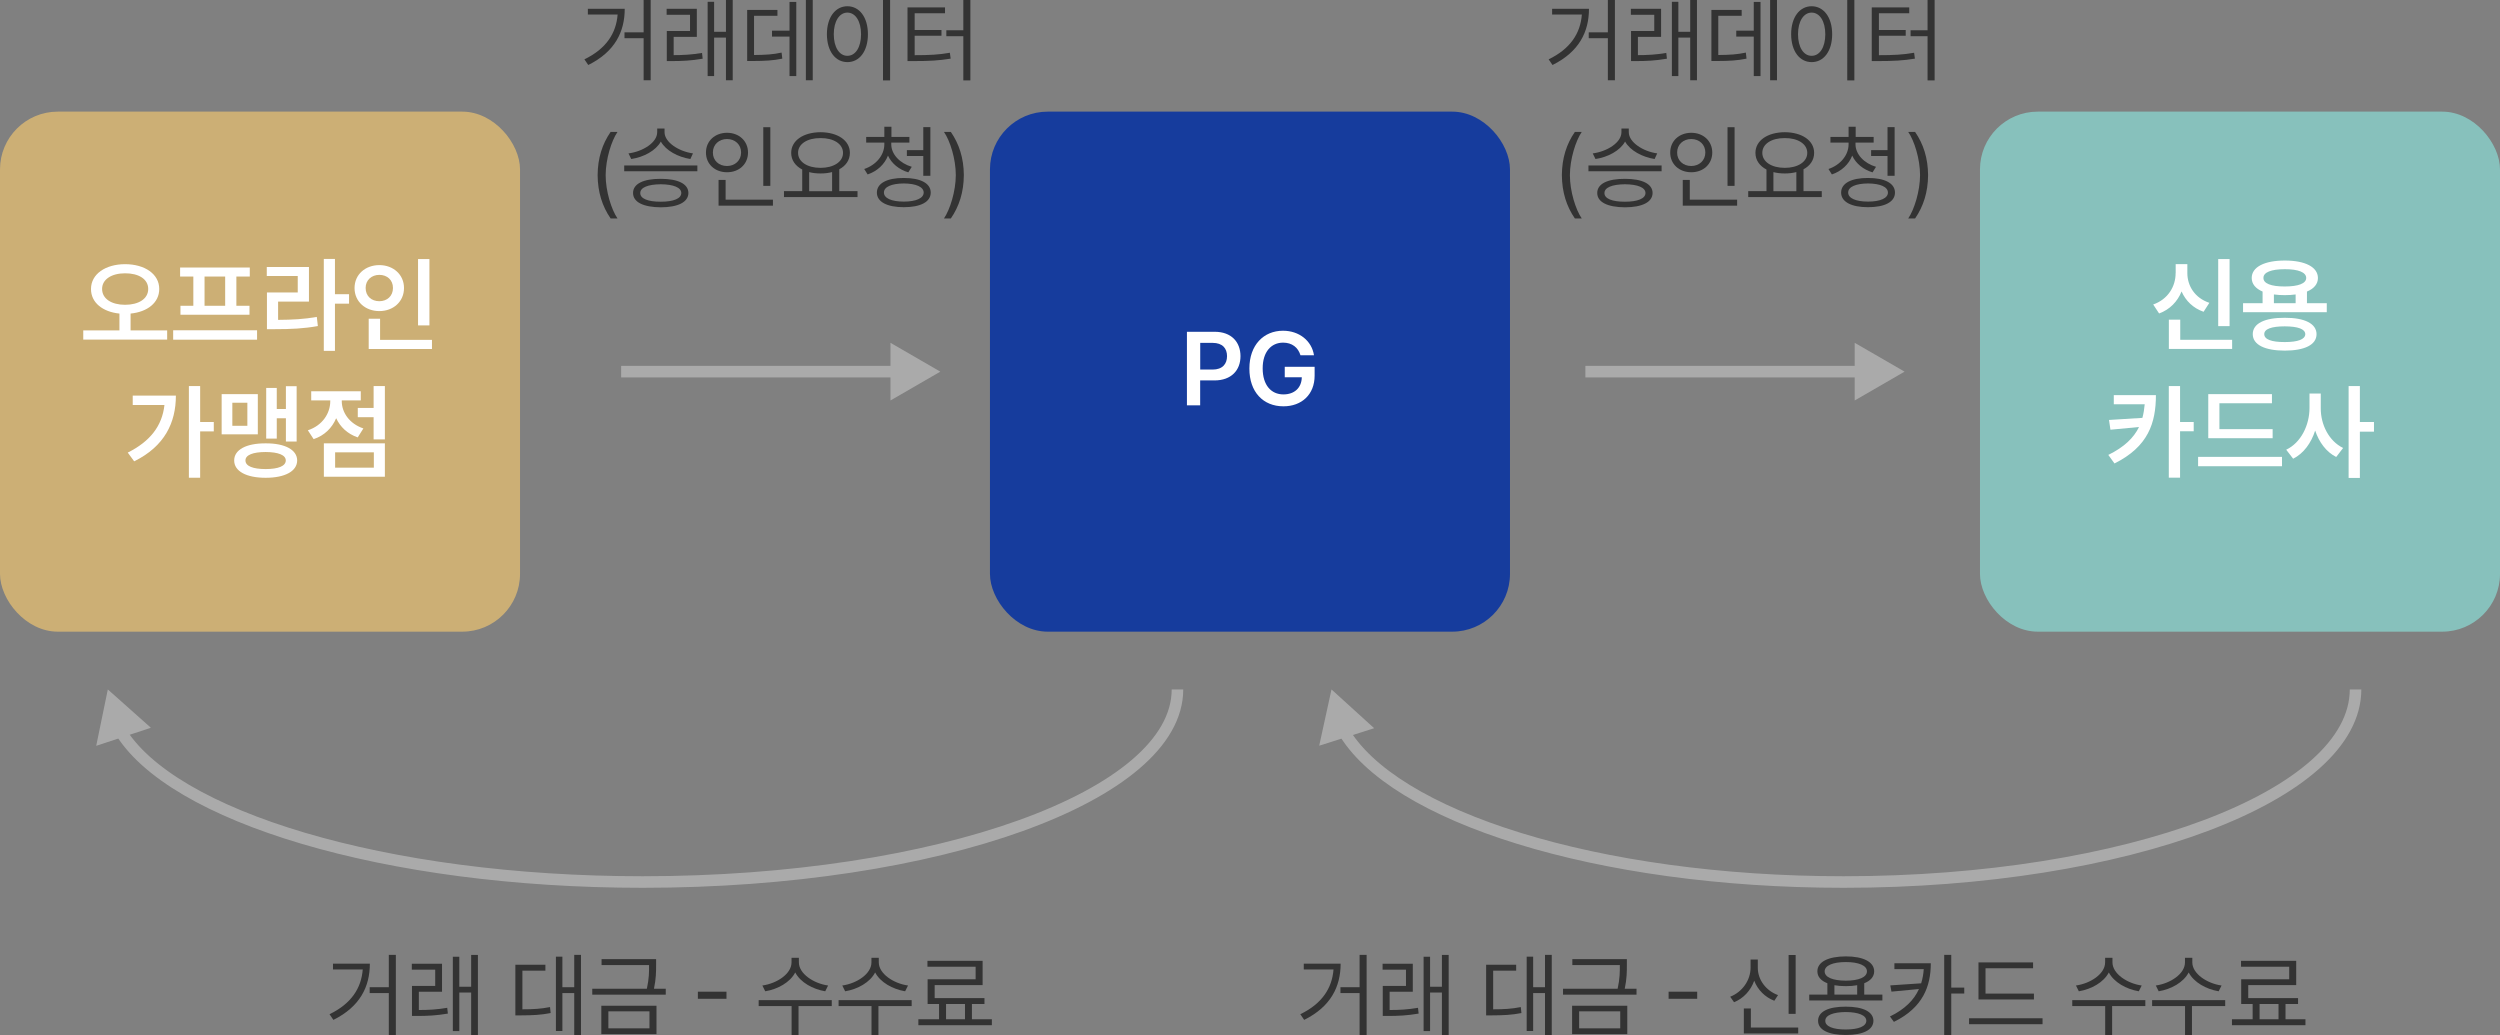
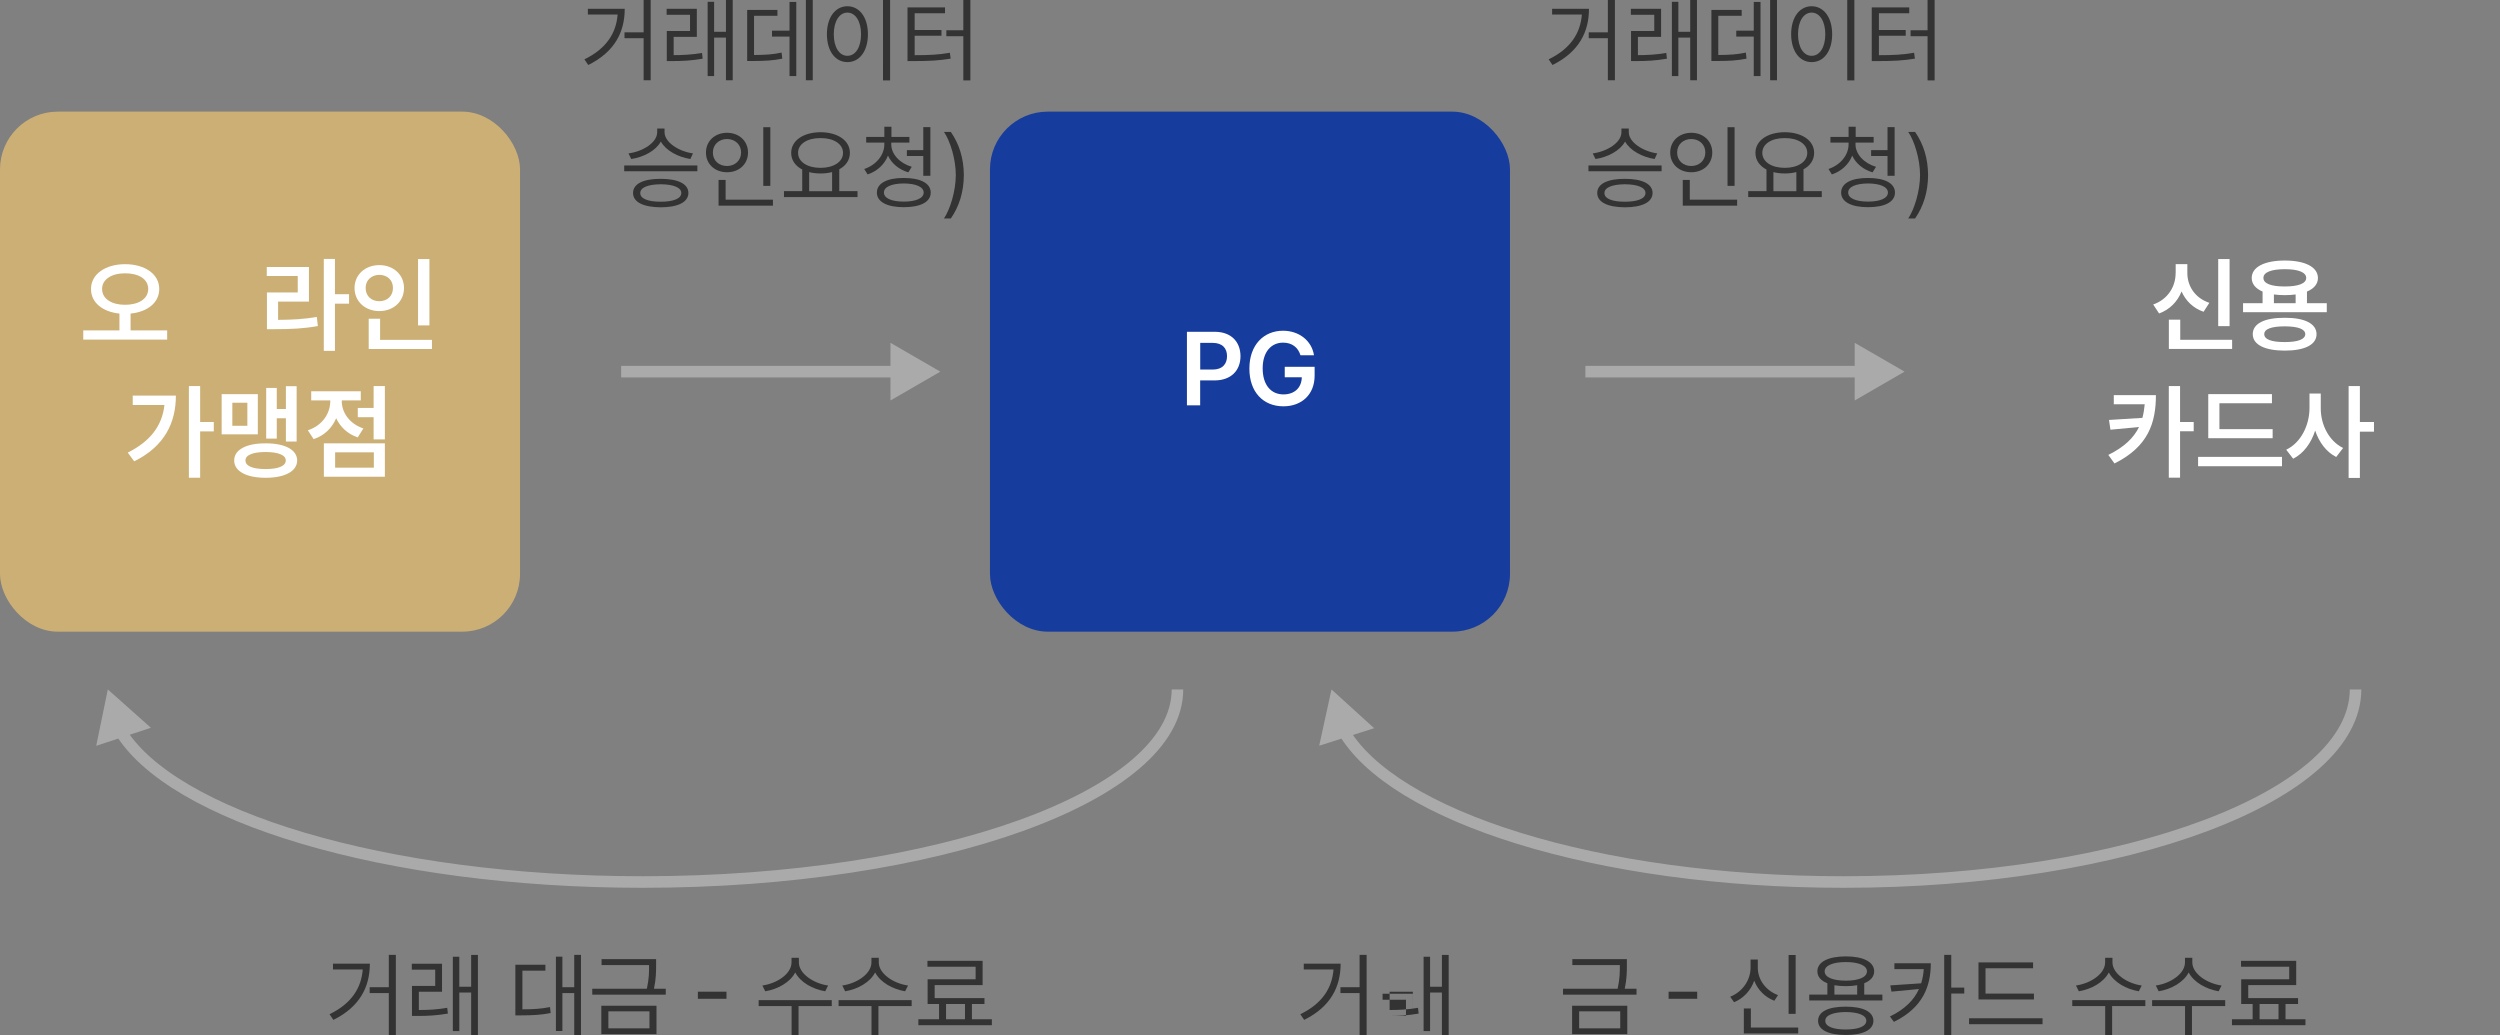
<svg xmlns="http://www.w3.org/2000/svg" id="_레이어_2" data-name="레이어 2" viewBox="0 0 432.67 179.15">
  <rect x="0" y="0" width="432.67" height="179.15" fill="#808080" stroke="none" />
  <defs>
    <style>
      .cls-1 {
        fill: #87c1bc;
      }

      .cls-1, .cls-2, .cls-3, .cls-4, .cls-5, .cls-6 {
        stroke-width: 0px;
      }

      .cls-2 {
        fill: #aaa;
      }

      .cls-3 {
        fill: #163c9d;
      }

      .cls-4 {
        fill: #333;
      }

      .cls-7 {
        fill: none;
        stroke: #aaa;
        stroke-miterlimit: 10;
        stroke-width: 2px;
      }

      .cls-5 {
        fill: #ccaf75;
      }

      .cls-6 {
        fill: #fff;
      }
    </style>
  </defs>
  <g id="_레이어_1-2" data-name="레이어 1">
    <g>
      <g>
        <path class="cls-4" d="M106.88,2.52h-5.14v-1h6.38c0,3.94-1.67,7.43-6.31,9.73l-.67-.98c3.76-1.82,5.5-4.5,5.75-7.75ZM112.61,13.89h-1.22v-7.28h-3.31v-1.02h3.31V0h1.22v13.89Z" />
        <path class="cls-4" d="M120.61,6.38h-4.02v3.16c1.6,0,3.11-.07,4.91-.38l.11,1c-1.98.34-3.55.41-5.3.41h-.91v-5.2h4.02v-2.81h-4.05v-1.03h5.23v4.86ZM122.47.31h1.12v5.19h2.05V0h1.17v13.89h-1.17v-7.38h-2.05v6.66h-1.12V.31Z" />
        <path class="cls-4" d="M129.32,1.72h5.23v1.02h-4.05v6.78c2.01-.02,3.27-.09,4.77-.42l.12,1.05c-1.61.33-2.97.4-5.2.41h-.88V1.72ZM133.61,5.31h3.03V.34h1.17v12.83h-1.17v-6.83h-3.03v-1.03ZM140.66,13.89h-1.19V0h1.19v13.89Z" />
        <path class="cls-4" d="M146.66,1.08c2.06,0,3.55,1.89,3.55,4.84,0,2.96-1.48,4.84-3.55,4.83-2.07,0-3.54-1.87-3.55-4.83,0-2.95,1.48-4.84,3.55-4.84ZM146.66,9.66c1.4,0,2.36-1.48,2.36-3.73s-.96-3.74-2.36-3.75c-1.39,0-2.36,1.49-2.36,3.75s.97,3.74,2.36,3.73ZM154.05,13.92h-1.23V0h1.23v13.92Z" />
        <path class="cls-4" d="M157.07,1.28h6.48v1.02h-5.25v2.89h4.64v1h-4.64v3.36c2.55,0,4.19-.08,6.09-.42l.14,1.02c-2.02.33-3.72.42-6.41.42h-1.06V1.28ZM167.94,13.92h-1.22v-7.66h-2.94v-1.02h2.94V0h1.22v13.92Z" />
-         <path class="cls-4" d="M105.68,22.83h1.19c-1.05,1.54-2.04,4.7-2.05,7.48,0,2.79.99,5.95,2.05,7.5h-1.19c-1.44-2.09-2.23-4.55-2.25-7.5.02-2.95.81-5.4,2.25-7.48Z" />
        <path class="cls-4" d="M108.03,28.64h12.66v1h-12.66v-1ZM119.93,26.55l-.45.97c-2.12-.33-4.23-1.45-5.11-3.02-.88,1.59-2.98,2.7-5.12,3.02l-.48-.97c2.46-.32,4.97-1.86,4.97-3.67v-.64h1.27v.64c0,1.77,2.52,3.35,4.94,3.67ZM114.36,30.95c2.98,0,4.77.87,4.78,2.45-.02,1.59-1.8,2.47-4.78,2.48-3.02-.02-4.8-.9-4.8-2.48,0-1.59,1.78-2.46,4.8-2.45ZM114.36,34.91c2.2,0,3.54-.54,3.55-1.5,0-.95-1.34-1.5-3.55-1.52-2.23.02-3.56.57-3.55,1.52-.02.96,1.32,1.51,3.55,1.5Z" />
        <path class="cls-4" d="M125.82,22.98c2.08,0,3.63,1.41,3.64,3.41,0,2.02-1.56,3.43-3.64,3.42-2.08,0-3.65-1.4-3.64-3.42,0-2,1.56-3.4,3.64-3.41ZM125.82,28.73c1.38,0,2.44-.96,2.44-2.34s-1.05-2.33-2.44-2.33-2.45.97-2.44,2.33c-.02,1.38,1.03,2.34,2.44,2.34ZM124.36,31.14h1.22v3.42h8.19v1.03h-9.41v-4.45ZM133.32,32.17h-1.22v-10.16h1.22v10.16Z" />
        <path class="cls-4" d="M148.4,34.11h-12.72v-1.03h3.16v-3.74c-1.19-.62-1.91-1.62-1.91-2.88,0-2.15,2.11-3.56,5.08-3.58,2.97.02,5.08,1.43,5.08,3.58,0,1.24-.7,2.23-1.84,2.84v3.78h3.16v1.03ZM142.01,29.05c2.26,0,3.89-1.04,3.89-2.59s-1.63-2.58-3.89-2.56c-2.28-.02-3.9,1.01-3.89,2.56,0,1.55,1.61,2.59,3.89,2.59ZM144.01,33.08v-3.3c-.6.16-1.27.24-2,.24s-1.38-.08-1.97-.23v3.3h3.97Z" />
        <path class="cls-4" d="M157.79,28.88l-.59.95c-1.61-.48-2.89-1.53-3.52-2.9-.59,1.52-1.87,2.71-3.52,3.26l-.59-.94c2.04-.69,3.48-2.38,3.48-4.27v-.3h-3.14v-.98h3.14v-1.77h1.23v1.77h3.11v.98h-3.14v.3c0,1.73,1.5,3.29,3.55,3.89ZM156.42,30.8c2.88,0,4.66.91,4.66,2.53s-1.77,2.53-4.66,2.53-4.66-.92-4.66-2.53c0-1.62,1.77-2.54,4.66-2.53ZM156.42,34.89c2.13,0,3.44-.59,3.44-1.56s-1.3-1.56-3.44-1.58c-2.13.02-3.45.59-3.44,1.58,0,.97,1.3,1.56,3.44,1.56ZM156.95,25.98h2.84v-3.98h1.23v8.42h-1.23v-3.42h-2.84v-1.02Z" />
        <path class="cls-4" d="M164.56,37.81h-1.19c1.05-1.55,2.04-4.71,2.05-7.5,0-2.78-.99-5.95-2.05-7.48h1.19c1.44,2.09,2.23,4.54,2.25,7.48-.02,2.95-.81,5.41-2.25,7.5Z" />
      </g>
      <g>
        <line class="cls-7" x1="107.5" y1="64.32" x2="155.57" y2="64.32" />
        <polygon class="cls-2" points="154.11 69.31 162.74 64.32 154.11 59.33 154.11 69.31" />
      </g>
      <g>
        <path class="cls-4" d="M273.76,2.52h-5.14v-1h6.38c0,3.94-1.67,7.43-6.31,9.73l-.67-.98c3.76-1.82,5.5-4.5,5.75-7.75ZM279.49,13.89h-1.22v-7.28h-3.31v-1.02h3.31V0h1.22v13.89Z" />
        <path class="cls-4" d="M287.49,6.38h-4.02v3.16c1.6,0,3.11-.07,4.91-.38l.11,1c-1.98.34-3.55.41-5.3.41h-.91v-5.2h4.02v-2.81h-4.05v-1.03h5.23v4.86ZM289.35.31h1.12v5.19h2.05V0h1.17v13.89h-1.17v-7.38h-2.05v6.66h-1.12V.31Z" />
        <path class="cls-4" d="M296.2,1.72h5.23v1.02h-4.05v6.78c2.01-.02,3.27-.09,4.77-.42l.12,1.05c-1.61.33-2.97.4-5.2.41h-.88V1.72ZM300.49,5.31h3.03V.34h1.17v12.83h-1.17v-6.83h-3.03v-1.03ZM307.54,13.89h-1.19V0h1.19v13.89Z" />
        <path class="cls-4" d="M313.54,1.08c2.06,0,3.55,1.89,3.55,4.84,0,2.96-1.48,4.84-3.55,4.83-2.07,0-3.54-1.87-3.55-4.83,0-2.95,1.48-4.84,3.55-4.84ZM313.54,9.66c1.4,0,2.36-1.48,2.36-3.73s-.96-3.74-2.36-3.75c-1.39,0-2.36,1.49-2.36,3.75s.97,3.74,2.36,3.73ZM320.93,13.92h-1.23V0h1.23v13.92Z" />
        <path class="cls-4" d="M323.95,1.28h6.48v1.02h-5.25v2.89h4.64v1h-4.64v3.36c2.55,0,4.19-.08,6.09-.42l.14,1.02c-2.02.33-3.72.42-6.41.42h-1.06V1.28ZM334.82,13.92h-1.22v-7.66h-2.94v-1.02h2.94V0h1.22v13.92Z" />
-         <path class="cls-4" d="M272.56,22.83h1.19c-1.05,1.54-2.04,4.7-2.05,7.48,0,2.79.99,5.95,2.05,7.5h-1.19c-1.44-2.09-2.23-4.55-2.25-7.5.02-2.95.81-5.4,2.25-7.48Z" />
        <path class="cls-4" d="M274.91,28.64h12.66v1h-12.66v-1ZM286.81,26.55l-.45.97c-2.12-.33-4.23-1.45-5.11-3.02-.88,1.59-2.98,2.7-5.12,3.02l-.48-.97c2.46-.32,4.97-1.86,4.97-3.67v-.64h1.27v.64c0,1.77,2.52,3.35,4.94,3.67ZM281.23,30.95c2.98,0,4.77.87,4.78,2.45-.02,1.59-1.8,2.47-4.78,2.48-3.02-.02-4.8-.9-4.8-2.48,0-1.59,1.78-2.46,4.8-2.45ZM281.23,34.91c2.2,0,3.54-.54,3.55-1.5,0-.95-1.34-1.5-3.55-1.52-2.23.02-3.56.57-3.55,1.52-.02.96,1.32,1.51,3.55,1.5Z" />
        <path class="cls-4" d="M292.7,22.98c2.08,0,3.63,1.41,3.64,3.41,0,2.02-1.56,3.43-3.64,3.42-2.08,0-3.65-1.4-3.64-3.42,0-2,1.56-3.4,3.64-3.41ZM292.7,28.73c1.38,0,2.44-.96,2.44-2.34s-1.05-2.33-2.44-2.33-2.45.97-2.44,2.33c-.02,1.38,1.03,2.34,2.44,2.34ZM291.23,31.14h1.22v3.42h8.19v1.03h-9.41v-4.45ZM300.2,32.17h-1.22v-10.16h1.22v10.16Z" />
        <path class="cls-4" d="M315.28,34.11h-12.72v-1.03h3.16v-3.74c-1.19-.62-1.91-1.62-1.91-2.88,0-2.15,2.11-3.56,5.08-3.58,2.97.02,5.08,1.43,5.08,3.58,0,1.24-.7,2.23-1.84,2.84v3.78h3.16v1.03ZM308.89,29.05c2.26,0,3.89-1.04,3.89-2.59s-1.63-2.58-3.89-2.56c-2.28-.02-3.9,1.01-3.89,2.56,0,1.55,1.61,2.59,3.89,2.59ZM310.89,33.08v-3.3c-.6.16-1.27.24-2,.24s-1.38-.08-1.97-.23v3.3h3.97Z" />
        <path class="cls-4" d="M324.67,28.88l-.59.95c-1.61-.48-2.89-1.53-3.52-2.9-.59,1.52-1.87,2.71-3.52,3.26l-.59-.94c2.04-.69,3.48-2.38,3.48-4.27v-.3h-3.14v-.98h3.14v-1.77h1.23v1.77h3.11v.98h-3.14v.3c0,1.73,1.5,3.29,3.55,3.89ZM323.3,30.8c2.88,0,4.66.91,4.66,2.53s-1.77,2.53-4.66,2.53-4.66-.92-4.66-2.53c0-1.62,1.77-2.54,4.66-2.53ZM323.3,34.89c2.13,0,3.44-.59,3.44-1.56s-1.3-1.56-3.44-1.58c-2.13.02-3.45.59-3.44,1.58,0,.97,1.3,1.56,3.44,1.56ZM323.83,25.98h2.84v-3.98h1.23v8.42h-1.23v-3.42h-2.84v-1.02Z" />
        <path class="cls-4" d="M331.44,37.81h-1.19c1.05-1.55,2.04-4.71,2.05-7.5,0-2.78-.99-5.95-2.05-7.48h1.19c1.44,2.09,2.23,4.54,2.25,7.48-.02,2.95-.81,5.41-2.25,7.5Z" />
      </g>
      <g>
        <line class="cls-7" x1="274.38" y1="64.32" x2="322.45" y2="64.32" />
        <polygon class="cls-2" points="320.99 69.31 329.62 64.32 320.99 59.33 320.99 69.31" />
      </g>
      <g>
        <path class="cls-4" d="M230.78,167.78h-5.14v-1h6.38c0,3.94-1.67,7.43-6.31,9.73l-.67-.98c3.76-1.82,5.5-4.5,5.75-7.75ZM236.52,179.15h-1.22v-7.28h-3.31v-1.02h3.31v-5.59h1.22v13.89Z" />
-         <path class="cls-4" d="M244.52,171.64h-4.02v3.16c1.6,0,3.11-.07,4.91-.38l.11,1c-1.98.34-3.55.41-5.3.41h-.91v-5.2h4.02v-2.81h-4.05v-1.03h5.23v4.86ZM246.38,165.58h1.12v5.19h2.05v-5.5h1.17v13.89h-1.17v-7.38h-2.05v6.66h-1.12v-12.86Z" />
-         <path class="cls-4" d="M257.2,166.97h5.2v1.02h-3.98v6.69c1.91,0,3.23-.08,4.78-.39l.11,1.03c-1.67.34-3.09.4-5.22.41h-.89v-8.75ZM268.56,179.15h-1.17v-7.28h-2.05v6.56h-1.12v-12.86h1.12v5.28h2.05v-5.59h1.17v13.89Z" />
+         <path class="cls-4" d="M244.52,171.64h-4.02v3.16c1.6,0,3.11-.07,4.91-.38l.11,1c-1.98.34-3.55.41-5.3.41h-.91h4.02v-2.81h-4.05v-1.03h5.23v4.86ZM246.38,165.58h1.12v5.19h2.05v-5.5h1.17v13.89h-1.17v-7.38h-2.05v6.66h-1.12v-12.86Z" />
        <path class="cls-4" d="M281.56,167.04c0,1.08,0,2.34-.37,4.08h2.04v1.02h-12.72v-1.02h9.45c.39-1.75.39-3,.38-4.08v-.02h-8.22v-1.02h9.44v1.03ZM272.08,174.06h9.55v4.91h-9.55v-4.91ZM280.41,177.97v-2.94h-7.11v2.94h7.11Z" />
        <path class="cls-4" d="M293.73,172.86h-4.95v-1.23h4.95v1.23Z" />
        <path class="cls-4" d="M302.97,167.45v-1.39h1.25v1.39c-.02,2.12,1.43,4.02,3.5,4.77l-.64.98c-1.61-.62-2.86-1.87-3.48-3.47-.6,1.7-1.87,3.07-3.49,3.72l-.67-.95c2.1-.82,3.53-2.85,3.53-5.05ZM301.8,174.53h1.22v3.3h8.19v1.03h-9.41v-4.33ZM310.77,175.47h-1.22v-10.19h1.22v10.19Z" />
        <path class="cls-4" d="M325.78,173.15h-12.66v-1.02h3.14v-1.96c-1.11-.43-1.73-1.13-1.73-2.07,0-1.63,1.88-2.57,4.92-2.58,3.02,0,4.9.95,4.91,2.58,0,.93-.62,1.63-1.72,2.07v1.96h3.14v1.02ZM319.45,174.22c2.98,0,4.77.87,4.78,2.45-.02,1.59-1.8,2.45-4.78,2.45s-4.8-.87-4.8-2.45c0-1.59,1.78-2.46,4.8-2.45ZM319.45,169.72c2.25,0,3.65-.59,3.66-1.61,0-1-1.41-1.61-3.66-1.61s-3.66.61-3.66,1.61c0,1.02,1.38,1.6,3.66,1.61ZM319.45,178.17c2.2,0,3.54-.55,3.55-1.5,0-.95-1.34-1.5-3.55-1.52-2.23.02-3.56.57-3.55,1.52-.02.95,1.32,1.51,3.55,1.5ZM321.42,172.14v-1.63c-.59.11-1.24.16-1.97.16s-1.38-.05-1.97-.16v1.62h3.94Z" />
        <path class="cls-4" d="M327.78,176.86l-.69-.94c2.61-1.27,4.18-2.88,5.02-4.75l-4.76.45-.2-1.08,5.34-.36c.25-.78.39-1.6.45-2.45h-5.08v-1.02h6.3c0,4.01-1.38,7.68-6.38,10.14ZM336.48,165.26h1.22v5.66h2.25v1.03h-2.25v7.2h-1.22v-13.89Z" />
        <path class="cls-4" d="M340.78,176.23h12.72v1.03h-12.72v-1.03ZM352,172.97h-9.59v-6.41h9.45v1.02h-8.23v4.38h8.38v1.02Z" />
        <path class="cls-4" d="M358.63,173.09h12.66v1.03h-5.75v5.03h-1.2v-5.03h-5.7v-1.03ZM370.66,170.56l-.5,1c-2.16-.36-4.3-1.55-5.19-3.26-.89,1.72-3.02,2.9-5.19,3.26l-.5-1c2.51-.35,5.05-2.01,5.05-4v-.8h1.27v.8c0,1.96,2.55,3.65,5.06,4Z" />
        <path class="cls-4" d="M372.45,173.09h12.66v1.03h-5.75v5.03h-1.2v-5.03h-5.7v-1.03ZM384.48,170.56l-.5,1c-2.16-.36-4.3-1.55-5.19-3.26-.89,1.72-3.02,2.9-5.19,3.26l-.5-1c2.51-.35,5.05-2.01,5.05-4v-.8h1.27v.8c0,1.96,2.55,3.65,5.06,4Z" />
        <path class="cls-4" d="M399,177.43h-12.72v-1.03h3.58v-2.64h-1.98v-4.28h8.31v-2.17h-8.34v-1.02h9.55v4.2h-8.3v2.25h8.62v1.02h-2.17v2.64h3.45v1.03ZM394.34,176.4v-2.64h-3.28v2.64h3.28Z" />
      </g>
      <rect class="cls-5" y="19.32" width="90" height="90" rx="10" ry="10" />
      <g>
        <path class="cls-6" d="M27.56,50.01c0,2.38-2.04,3.97-4.96,4.26v2.91h6.33v1.6h-14.52v-1.6h6.26v-2.91c-2.88-.29-4.93-1.88-4.92-4.26,0-2.58,2.51-4.28,5.89-4.29,3.41,0,5.93,1.71,5.92,4.29ZM21.64,52.75c2.36,0,4.01-1.03,4.01-2.74s-1.65-2.72-4.01-2.71c-2.32,0-3.98,1.05-3.97,2.71,0,1.71,1.65,2.74,3.97,2.74Z" />
-         <path class="cls-6" d="M44.49,58.79h-14.52v-1.63h14.52v1.63ZM31.17,46.3h12.06v1.56h-2.32v5.06h2.27v1.55h-11.95v-1.55h2.23v-5.06h-2.29v-1.56ZM38.97,52.92v-5.06h-3.57v5.06h3.57Z" />
        <path class="cls-6" d="M46.16,46.21h7.31v5.99h-5.34v3.16c2.52-.02,4.48-.12,6.7-.51l.18,1.58c-2.45.44-4.61.54-7.51.54h-1.3v-6.35h5.33v-2.85h-5.36v-1.58ZM57.97,50.92h2.44v1.63h-2.44v8.17h-1.93v-15.91h1.93v6.1Z" />
        <path class="cls-6" d="M65.65,45.88c2.42,0,4.28,1.66,4.27,3.97,0,2.35-1.85,3.99-4.27,3.99s-4.29-1.64-4.29-3.99,1.87-3.96,4.29-3.97ZM65.65,52.13c1.33,0,2.36-.88,2.36-2.29s-1.03-2.27-2.36-2.27-2.38.9-2.37,2.27c0,1.41,1.01,2.29,2.37,2.29ZM63.81,55.16h1.97v3.66h8.98v1.58h-10.95v-5.24ZM74.32,56.32h-1.97v-11.48h1.97v11.48Z" />
        <path class="cls-6" d="M28.45,70.09h-5.48v-1.62h7.47c0,4.67-1.94,8.77-7.22,11.37l-1.11-1.51c3.87-1.93,5.96-4.62,6.35-8.24ZM34.64,73.03h2.36v1.63h-2.36v8.02h-1.95v-15.86h1.95v6.21Z" />
        <path class="cls-6" d="M38.36,68.21h6.26v6.96h-6.26v-6.96ZM42.81,73.69v-3.99h-2.6v3.99h2.6ZM45.98,76.73c3.32-.02,5.44,1.11,5.45,2.95,0,1.88-2.13,3.01-5.45,3.01s-5.46-1.12-5.45-3.01c0-1.85,2.1-2.97,5.45-2.95ZM45.98,81.18c2.17,0,3.47-.51,3.48-1.49,0-.94-1.31-1.45-3.48-1.46-2.21,0-3.51.52-3.5,1.46,0,.98,1.29,1.49,3.5,1.49ZM51.34,76.42h-1.86v-4.03h-1.58v3.52h-1.83v-8.77h1.83v3.64h1.58v-3.94h1.86v9.58Z" />
        <path class="cls-6" d="M57.16,69.42v-.12h-3.3v-1.58h8.58v1.58h-3.29v.14c0,1.91,1.28,3.88,3.74,4.71l-.98,1.55c-1.78-.61-3.03-1.82-3.73-3.32-.7,1.67-2.02,3-3.9,3.62l-1-1.53c2.53-.83,3.88-2.94,3.88-5.04ZM56.05,76.73h10.56v5.78h-10.56v-5.78ZM64.7,80.94v-2.65h-6.7v2.65h6.7ZM66.61,76.05h-1.95v-3.85h-2.74v-1.6h2.74v-3.78h1.95v9.23Z" />
      </g>
-       <rect class="cls-1" x="342.67" y="19.32" width="90" height="90" rx="10" ry="10" />
      <g>
        <path class="cls-6" d="M376.54,47.26v-1.55h2.02v1.55c0,2.21,1.29,4.31,3.81,5.15l-1,1.55c-1.81-.63-3.1-1.9-3.81-3.52-.7,1.74-2.02,3.13-3.89,3.81l-1.02-1.55c2.58-.91,3.89-3.15,3.88-5.43ZM375.36,55.33h1.97v3.48h8.98v1.58h-10.95v-5.06ZM385.87,56.44h-1.97v-11.6h1.97v11.6Z" />
        <path class="cls-6" d="M402.68,54.03h-14.48v-1.56h3.38v-2.01c-1.2-.51-1.88-1.31-1.88-2.35,0-1.91,2.22-3.02,5.73-3.02s5.72,1.12,5.73,3.02c0,1.05-.69,1.85-1.9,2.35v2.01h3.43v1.56ZM395.42,55c3.42-.02,5.49,1,5.5,2.83,0,1.85-2.08,2.85-5.5,2.85s-5.54-1-5.54-2.85,2.07-2.85,5.54-2.83ZM395.42,49.58c2.34,0,3.71-.51,3.71-1.48s-1.37-1.52-3.71-1.51c-2.35,0-3.71.54-3.69,1.51-.02.97,1.34,1.49,3.69,1.48ZM395.42,59.2c2.28,0,3.53-.47,3.55-1.37-.02-.89-1.27-1.34-3.55-1.35-2.31,0-3.56.47-3.55,1.35,0,.9,1.24,1.38,3.55,1.37ZM397.3,52.47v-1.51c-.57.08-1.2.12-1.88.12s-1.31-.04-1.88-.12v1.51h3.76Z" />
        <path class="cls-6" d="M365.95,80.21l-1.07-1.48c2.75-1.35,4.39-2.94,5.32-4.83l-4.95.47-.25-1.69,5.78-.36c.2-.75.33-1.53.4-2.36h-5.35v-1.58h7.29c0,4.8-1.32,8.92-7.17,11.83ZM375.35,66.82h1.95v6.22h2.36v1.6h-2.36v8.03h-1.95v-15.86Z" />
        <path class="cls-6" d="M380.42,79.07h14.52v1.62h-14.52v-1.62ZM393.32,75.84h-11.14v-7.63h11.02v1.58h-9.09v4.48h9.21v1.56Z" />
        <path class="cls-6" d="M405.52,77.53l-1.2,1.56c-1.72-.87-2.96-2.55-3.64-4.57-.69,2.16-2,3.96-3.81,4.87l-1.2-1.56c2.56-1.21,4.02-4.25,4.03-7.19v-2.53h1.95v2.53c-.02,2.84,1.41,5.7,3.87,6.89ZM406.47,66.82h1.95v6.22h2.44v1.67h-2.44v8h-1.95v-15.89Z" />
      </g>
      <rect class="cls-3" x="171.33" y="19.32" width="90" height="90" rx="10" ry="10" />
      <g>
        <path class="cls-6" d="M205.43,57.42h4.78c2.92,0,4.47,1.78,4.48,4.22,0,2.43-1.58,4.2-4.52,4.2h-2.46v4.31h-2.29v-12.73ZM209.86,63.96c1.72,0,2.5-.98,2.5-2.32s-.77-2.3-2.5-2.3h-2.14v4.62h2.14Z" />
        <path class="cls-6" d="M222.06,59.3c-2.05,0-3.54,1.6-3.53,4.46,0,2.89,1.46,4.5,3.59,4.5,1.92,0,3.15-1.16,3.18-2.97h-2.95v-1.81h5.17v1.53c0,3.28-2.25,5.31-5.4,5.31-3.52,0-5.9-2.5-5.89-6.54,0-4.09,2.49-6.54,5.82-6.54,2.8,0,4.97,1.74,5.36,4.24h-2.34c-.41-1.35-1.46-2.18-3.01-2.18Z" />
      </g>
      <g>
        <path class="cls-7" d="M407.67,119.32c0,18.41-39.67,33.33-88.61,33.33-42.63,0-78.23-11.33-86.7-26.42" />
        <polygon class="cls-2" points="237.82 126.03 230.44 119.32 228.31 129.06 237.82 126.03" />
      </g>
      <g>
        <path class="cls-4" d="M62.77,167.78h-5.14v-1h6.38c0,3.94-1.67,7.43-6.31,9.73l-.67-.98c3.76-1.82,5.5-4.5,5.75-7.75ZM68.51,179.15h-1.22v-7.28h-3.31v-1.02h3.31v-5.59h1.22v13.89Z" />
        <path class="cls-4" d="M76.51,171.64h-4.02v3.16c1.6,0,3.11-.07,4.91-.38l.11,1c-1.98.34-3.55.41-5.3.41h-.91v-5.2h4.02v-2.81h-4.05v-1.03h5.23v4.86ZM78.37,165.58h1.12v5.19h2.05v-5.5h1.17v13.89h-1.17v-7.38h-2.05v6.66h-1.12v-12.86Z" />
        <path class="cls-4" d="M89.19,166.97h5.2v1.02h-3.98v6.69c1.91,0,3.23-.08,4.78-.39l.11,1.03c-1.67.34-3.09.4-5.22.41h-.89v-8.75ZM100.55,179.15h-1.17v-7.28h-2.05v6.56h-1.12v-12.86h1.12v5.28h2.05v-5.59h1.17v13.89Z" />
        <path class="cls-4" d="M113.55,167.04c0,1.08,0,2.34-.37,4.08h2.04v1.02h-12.72v-1.02h9.45c.39-1.75.39-3,.38-4.08v-.02h-8.22v-1.02h9.44v1.03ZM104.07,174.06h9.55v4.91h-9.55v-4.91ZM112.4,177.97v-2.94h-7.11v2.94h7.11Z" />
        <path class="cls-4" d="M125.73,172.86h-4.95v-1.23h4.95v1.23Z" />
        <path class="cls-4" d="M131.29,173.09h12.66v1.03h-5.75v5.03h-1.2v-5.03h-5.7v-1.03ZM143.32,170.56l-.5,1c-2.16-.36-4.3-1.55-5.19-3.26-.89,1.72-3.02,2.9-5.19,3.26l-.5-1c2.51-.35,5.05-2.01,5.05-4v-.8h1.27v.8c0,1.96,2.55,3.65,5.06,4Z" />
        <path class="cls-4" d="M145.12,173.09h12.66v1.03h-5.75v5.03h-1.2v-5.03h-5.7v-1.03ZM157.15,170.56l-.5,1c-2.16-.36-4.3-1.55-5.19-3.26-.89,1.72-3.02,2.9-5.19,3.26l-.5-1c2.51-.35,5.05-2.01,5.05-4v-.8h1.27v.8c0,1.96,2.55,3.65,5.06,4Z" />
        <path class="cls-4" d="M171.66,177.43h-12.72v-1.03h3.58v-2.64h-1.98v-4.28h8.31v-2.17h-8.34v-1.02h9.55v4.2h-8.3v2.25h8.62v1.02h-2.17v2.64h3.45v1.03ZM167.01,176.4v-2.64h-3.28v2.64h3.28Z" />
      </g>
      <g>
        <path class="cls-7" d="M203.78,119.32c0,18.41-41.44,33.33-92.56,33.33-44.55,0-81.76-11.34-90.58-26.44" />
        <polygon class="cls-2" points="26.11 125.95 18.66 119.32 16.65 129.08 26.11 125.95" />
      </g>
    </g>
  </g>
</svg>